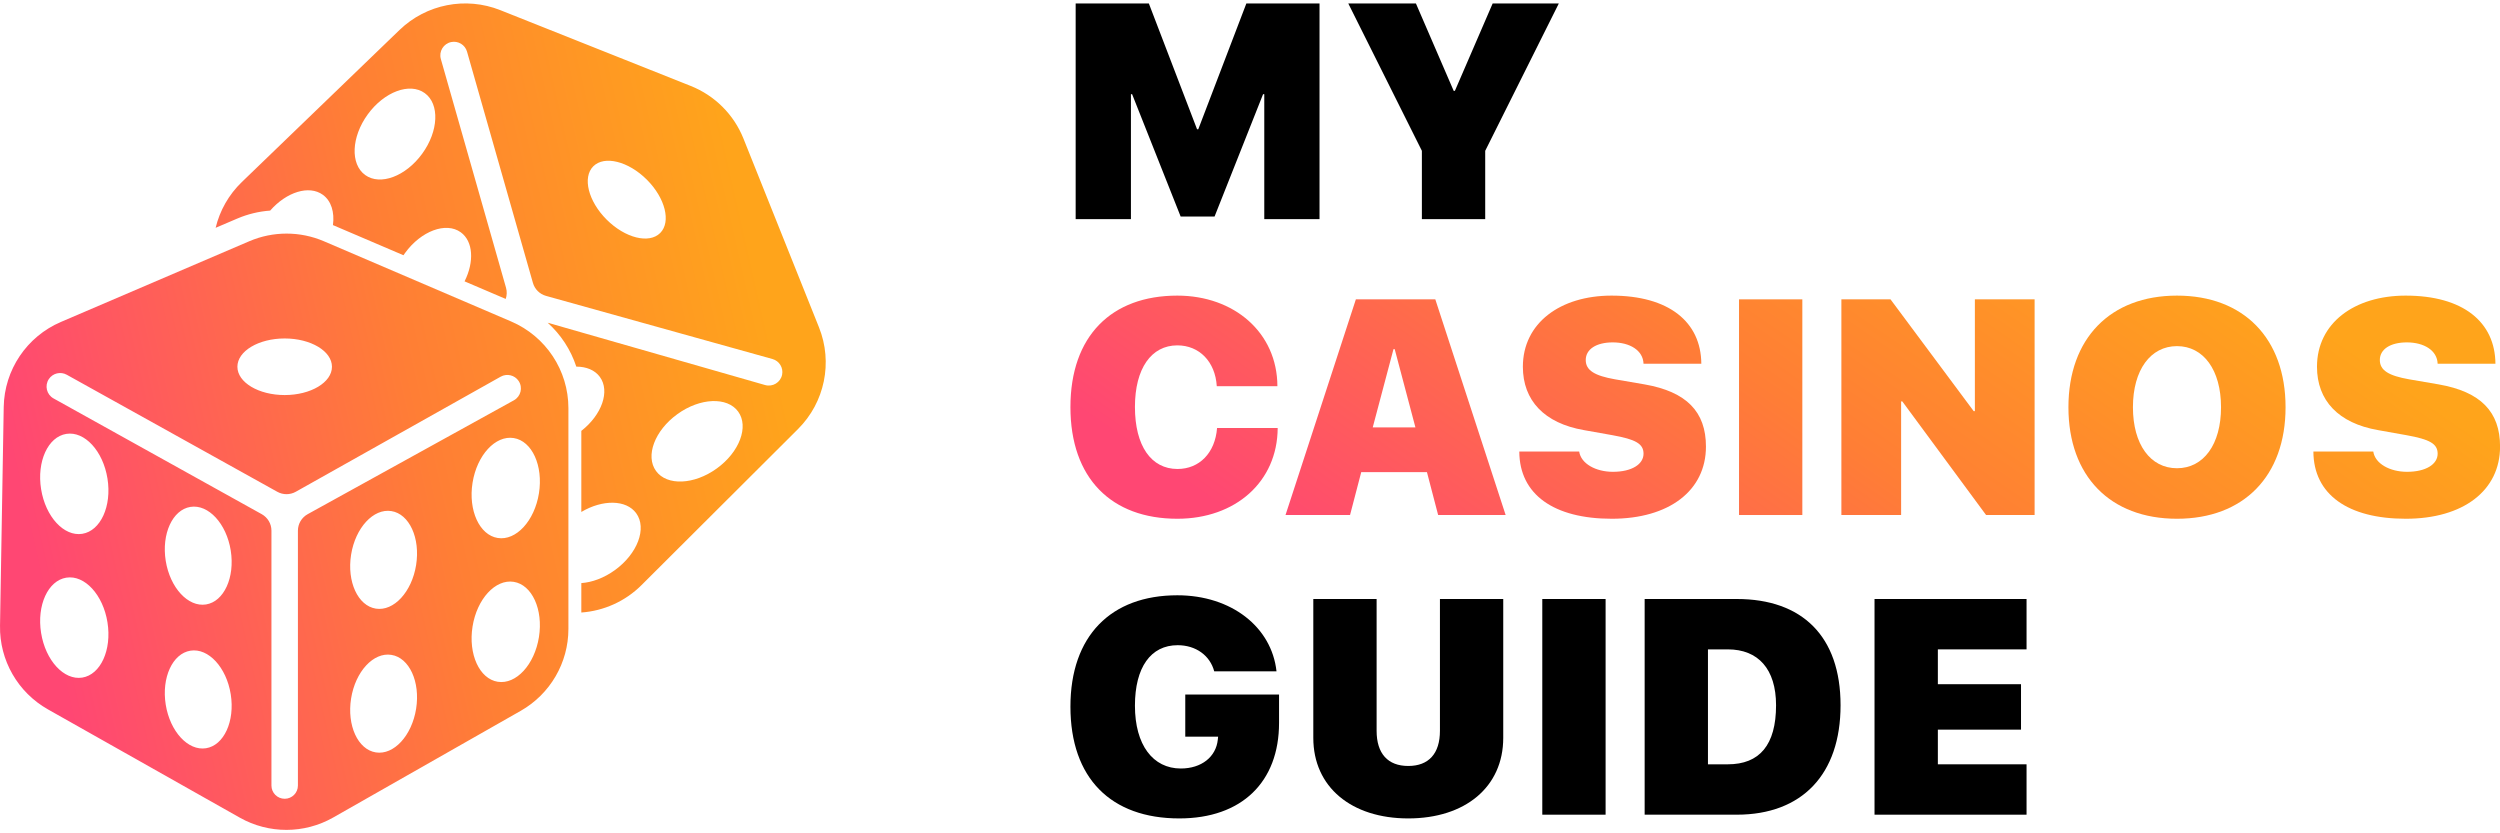
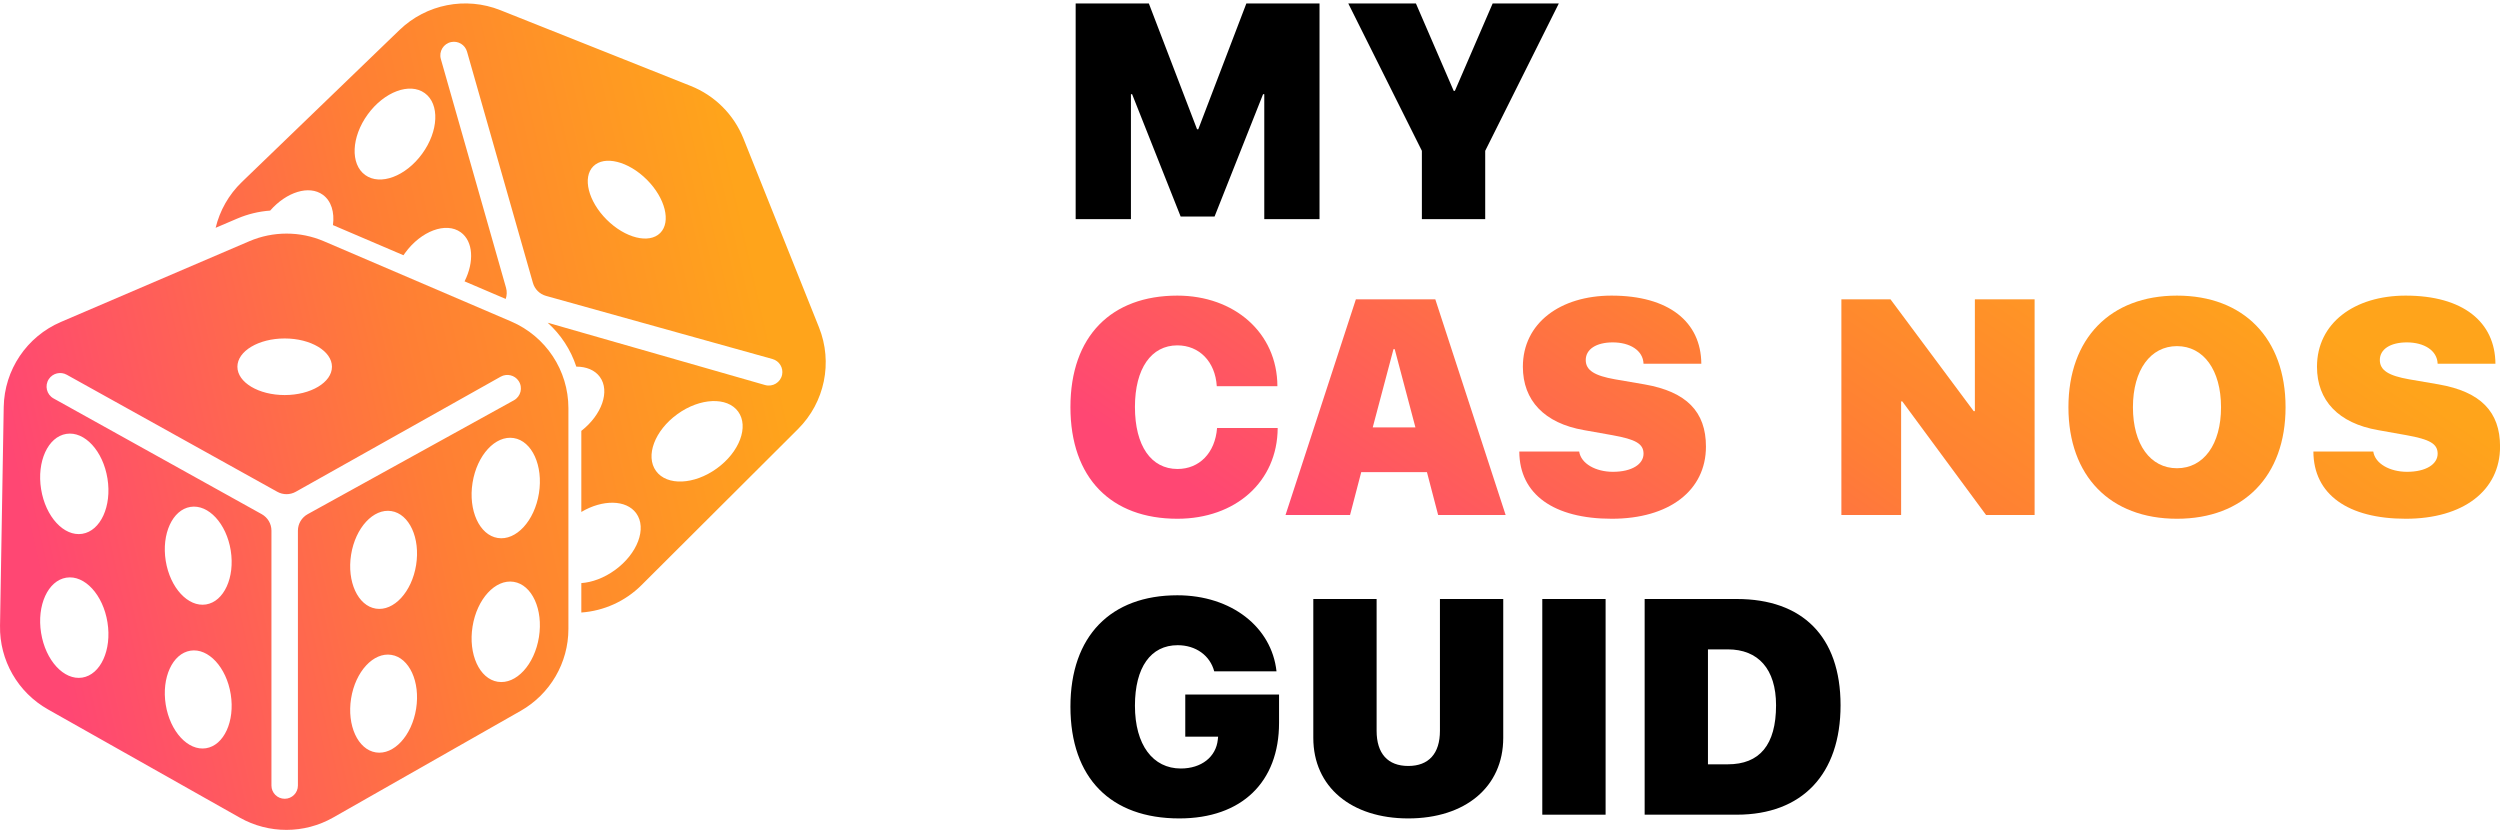
<svg xmlns="http://www.w3.org/2000/svg" width="120" height="40" viewBox="0 0 121 40" fill="none">
  <path d="M63.865 10.438H61.191V4.391H61.133L58.784 10.315H57.144L54.794 4.391H54.737V10.438H52.062V0H55.604L57.938 6.091H57.996L60.324 0H63.865V10.438Z" fill="black" />
  <path d="M71.884 10.438H68.819V7.133L65.256 0H68.53L70.359 4.232H70.416L72.245 0H75.447L71.884 7.133V10.438Z" fill="black" />
  <path d="M56.983 24.941C53.789 24.941 51.809 22.98 51.809 19.537C51.809 16.094 53.796 14.141 56.983 14.141C59.737 14.141 61.819 15.935 61.826 18.524H58.892C58.819 17.338 58.046 16.549 56.983 16.549C55.726 16.549 54.931 17.663 54.931 19.53C54.931 21.418 55.719 22.532 56.991 22.532C58.046 22.532 58.812 21.758 58.906 20.55H61.84C61.826 23.154 59.795 24.941 56.983 24.941Z" fill="url(#paint0_linear_58_3540)" />
  <path d="M69.606 24.76L69.064 22.684H65.884L65.342 24.76H62.219L65.624 14.322H69.469L72.873 24.76H69.606ZM67.445 16.73L66.44 20.521H68.507L67.503 16.73H67.445Z" fill="url(#paint1_linear_58_3540)" />
  <path d="M73.534 21.686H76.432C76.519 22.279 77.242 22.669 78.065 22.669C78.983 22.669 79.547 22.3 79.547 21.794C79.547 21.309 79.164 21.099 78.044 20.897L76.663 20.651C74.748 20.318 73.707 19.219 73.707 17.584C73.707 15.472 75.514 14.141 78 14.141C80.776 14.141 82.33 15.414 82.344 17.439H79.547C79.525 16.788 78.882 16.405 78.058 16.405C77.256 16.405 76.75 16.738 76.75 17.258C76.75 17.758 77.177 18.018 78.167 18.192L79.598 18.438C81.621 18.792 82.568 19.754 82.568 21.447C82.568 23.581 80.783 24.941 78.008 24.941C75.211 24.941 73.541 23.769 73.534 21.686Z" fill="url(#paint2_linear_58_3540)" />
-   <path d="M87.233 24.76H84.169V14.322H87.233V24.76Z" fill="url(#paint3_linear_58_3540)" />
  <path d="M92.014 24.76H89.123V14.322H91.501L95.526 19.732H95.584V14.322H98.475V24.76H96.126L92.072 19.262H92.014V24.76Z" fill="url(#paint4_linear_58_3540)" />
  <path d="M105.366 14.141C108.59 14.141 110.621 16.209 110.621 19.544C110.621 22.879 108.59 24.941 105.366 24.941C102.136 24.941 100.112 22.879 100.112 19.544C100.112 16.209 102.143 14.141 105.366 14.141ZM105.366 16.586C104.087 16.586 103.234 17.736 103.234 19.544C103.234 21.346 104.08 22.496 105.366 22.496C106.653 22.496 107.498 21.346 107.498 19.544C107.498 17.736 106.646 16.586 105.366 16.586Z" fill="url(#paint5_linear_58_3540)" />
  <path d="M111.968 21.686H114.866C114.953 22.279 115.676 22.669 116.5 22.669C117.418 22.669 117.982 22.3 117.982 21.794C117.982 21.309 117.598 21.099 116.478 20.897L115.098 20.651C113.182 20.318 112.142 19.219 112.142 17.584C112.142 15.472 113.949 14.141 116.435 14.141C119.21 14.141 120.764 15.414 120.779 17.439H117.982C117.96 16.788 117.317 16.405 116.493 16.405C115.69 16.405 115.184 16.738 115.184 17.258C115.184 17.758 115.611 18.018 116.601 18.192L118.032 18.438C120.056 18.792 121.003 19.754 121.003 21.447C121.003 23.581 119.217 24.941 116.442 24.941C113.645 24.941 111.975 23.769 111.968 21.686Z" fill="url(#paint6_linear_58_3540)" />
  <path d="M61.906 34.822C61.906 37.679 60.106 39.445 57.078 39.445C53.767 39.445 51.809 37.499 51.809 34.034C51.809 30.612 53.767 28.645 56.983 28.645C59.6 28.645 61.551 30.185 61.783 32.327H58.769C58.566 31.56 57.88 31.061 56.998 31.061C55.697 31.061 54.931 32.131 54.931 33.99C54.931 35.893 55.805 37.029 57.15 37.029C58.147 37.029 58.855 36.471 58.942 35.632L58.957 35.488H57.367V33.448H61.906V34.822Z" fill="black" />
  <path d="M66.628 28.825V35.206C66.628 36.305 67.17 36.906 68.16 36.906C69.151 36.906 69.693 36.305 69.693 35.206V28.825H72.757V35.546C72.757 37.925 70.914 39.445 68.16 39.445C65.407 39.445 63.564 37.925 63.564 35.546V28.825H66.628Z" fill="black" />
  <path d="M77.711 39.264H74.647V28.825H77.711V39.264Z" fill="black" />
  <path d="M79.601 28.825H84.06C87.226 28.825 89.083 30.627 89.083 33.969C89.083 37.311 87.219 39.264 84.06 39.264H79.601V28.825ZM82.665 31.263V36.826H83.627C85.159 36.826 85.961 35.893 85.961 33.969C85.961 32.211 85.094 31.263 83.627 31.263H82.665Z" fill="black" />
-   <path d="M98.085 36.826V39.264H90.727V28.825H98.085V31.263H93.792V32.949H97.817V35.148H93.792V36.826H98.085Z" fill="black" />
  <path fill-rule="evenodd" clip-rule="evenodd" d="M0.18 19.533L0.001 30.119C-0.028 31.792 0.864 33.346 2.323 34.169L11.607 39.408C13.01 40.2 14.728 40.197 16.129 39.4L25.202 34.238C26.629 33.426 27.511 31.912 27.511 30.273V19.588C27.511 17.763 26.421 16.113 24.74 15.393L15.677 11.51C14.523 11.016 13.217 11.016 12.064 11.51L2.95 15.415C1.294 16.124 0.21 17.736 0.18 19.533ZM3.232 17.971L13.422 23.636C13.7 23.791 14.039 23.79 14.317 23.634L24.234 18.064C24.533 17.897 24.912 17.987 25.102 18.272C25.314 18.59 25.209 19.021 24.874 19.207L14.891 24.72C14.6 24.881 14.419 25.186 14.419 25.519V37.855C14.419 38.208 14.133 38.494 13.779 38.494C13.425 38.494 13.138 38.208 13.138 37.855V25.517C13.138 25.185 12.958 24.881 12.668 24.719L2.591 19.117C2.256 18.931 2.151 18.499 2.364 18.18C2.554 17.895 2.932 17.804 3.232 17.971ZM13.779 18.954C15.043 18.954 16.067 18.341 16.067 17.584C16.067 16.828 15.043 16.215 13.779 16.215C12.515 16.215 11.49 16.828 11.49 17.584C11.49 18.341 12.515 18.954 13.779 18.954ZM11.168 26.478C11.376 27.782 10.84 28.951 9.971 29.089C9.103 29.227 8.23 28.282 8.021 26.978C7.813 25.674 8.349 24.505 9.218 24.367C10.087 24.229 10.96 25.174 11.168 26.478ZM18.19 29.291C17.321 29.153 16.785 27.985 16.993 26.681C17.201 25.377 18.074 24.431 18.943 24.57C19.812 24.707 20.348 25.876 20.14 27.18C19.932 28.484 19.059 29.429 18.19 29.291ZM11.168 33.437C11.376 34.741 10.84 35.91 9.971 36.048C9.103 36.186 8.23 35.241 8.021 33.937C7.813 32.633 8.349 31.464 9.218 31.326C10.087 31.188 10.96 32.133 11.168 33.437ZM18.19 36.25C17.321 36.112 16.785 34.944 16.993 33.64C17.201 32.336 18.074 31.39 18.943 31.529C19.812 31.666 20.348 32.835 20.14 34.139C19.932 35.443 19.059 36.388 18.19 36.25ZM5.202 22.997C5.416 24.332 4.869 25.529 3.981 25.67C3.094 25.811 2.202 24.842 1.989 23.507C1.775 22.171 2.322 20.974 3.21 20.833C4.097 20.692 4.989 21.661 5.202 22.997ZM24.092 25.872C23.204 25.732 22.658 24.535 22.871 23.199C23.084 21.863 23.976 20.894 24.864 21.035C25.751 21.176 26.298 22.373 26.085 23.709C25.872 25.045 24.979 26.013 24.092 25.872ZM5.202 29.956C5.416 31.291 4.869 32.488 3.981 32.629C3.094 32.77 2.202 31.801 1.989 30.466C1.775 29.13 2.322 27.933 3.21 27.792C4.097 27.651 4.989 28.62 5.202 29.956ZM24.092 32.831C23.204 32.691 22.658 31.494 22.871 30.158C23.084 28.822 23.976 27.853 24.864 27.994C25.751 28.135 26.298 29.332 26.085 30.668C25.872 32.004 24.979 32.972 24.092 32.831Z" fill="url(#paint7_linear_58_3540)" />
  <path fill-rule="evenodd" clip-rule="evenodd" d="M11.706 8.643L19.338 1.283C20.633 0.034 22.543 -0.341 24.216 0.325L33.428 3.992C34.595 4.456 35.518 5.377 35.983 6.54L39.639 15.677C40.318 17.372 39.919 19.307 38.625 20.598L31.049 28.153C30.258 28.942 29.219 29.402 28.136 29.479V28.055C28.654 28.02 29.233 27.809 29.761 27.427C30.858 26.633 31.32 25.401 30.793 24.675C30.31 24.011 29.168 24.001 28.136 24.612V20.688C29.131 19.912 29.534 18.764 29.035 18.078C28.791 17.743 28.376 17.578 27.893 17.578C27.625 16.761 27.146 16.028 26.506 15.453L37.03 18.469C37.399 18.574 37.779 18.343 37.854 17.968C37.922 17.633 37.718 17.302 37.388 17.21L26.427 14.154C26.12 14.069 25.88 13.83 25.793 13.524L22.604 2.332C22.51 2.003 22.178 1.801 21.841 1.868C21.465 1.943 21.232 2.322 21.337 2.691L24.491 13.758C24.543 13.94 24.536 14.13 24.477 14.302L22.485 13.451C22.959 12.507 22.906 11.514 22.301 11.076C21.589 10.561 20.381 11.01 19.604 12.078C19.578 12.114 19.553 12.151 19.528 12.187L16.115 10.728C16.197 10.108 16.036 9.558 15.625 9.261C14.959 8.779 13.867 9.124 13.076 10.026C12.532 10.065 11.993 10.194 11.481 10.413L10.437 10.859C10.636 10.03 11.069 9.257 11.706 8.643ZM31.953 11.111C31.417 11.646 30.258 11.356 29.364 10.465C28.47 9.574 28.18 8.417 28.716 7.882C29.253 7.347 30.412 7.637 31.306 8.528C32.2 9.42 32.489 10.576 31.953 11.111ZM17.675 8.304C18.402 8.831 19.637 8.37 20.433 7.275C21.23 6.18 21.286 4.866 20.558 4.34C19.831 3.813 18.596 4.274 17.799 5.369C17.003 6.464 16.947 7.778 17.675 8.304ZM32.783 19.879C31.686 20.673 31.224 21.905 31.752 22.63C32.279 23.356 33.597 23.3 34.694 22.506C35.792 21.712 36.254 20.48 35.727 19.754C35.199 19.029 33.881 19.084 32.783 19.879Z" fill="url(#paint8_linear_58_3540)" />
  <defs>
    <linearGradient id="paint0_linear_58_3540" x1="53.323" y1="20.447" x2="74.522" y2="-10.373" gradientUnits="userSpaceOnUse">
      <stop stop-color="#FF4773" />
      <stop offset="0.53" stop-color="#FF7E35" />
      <stop offset="1" stop-color="#FFA41B" />
    </linearGradient>
    <linearGradient id="paint1_linear_58_3540" x1="53.323" y1="20.447" x2="74.522" y2="-10.373" gradientUnits="userSpaceOnUse">
      <stop stop-color="#FF4773" />
      <stop offset="0.53" stop-color="#FF7E35" />
      <stop offset="1" stop-color="#FFA41B" />
    </linearGradient>
    <linearGradient id="paint2_linear_58_3540" x1="53.323" y1="20.447" x2="74.522" y2="-10.373" gradientUnits="userSpaceOnUse">
      <stop stop-color="#FF4773" />
      <stop offset="0.53" stop-color="#FF7E35" />
      <stop offset="1" stop-color="#FFA41B" />
    </linearGradient>
    <linearGradient id="paint3_linear_58_3540" x1="53.323" y1="20.447" x2="74.522" y2="-10.373" gradientUnits="userSpaceOnUse">
      <stop stop-color="#FF4773" />
      <stop offset="0.53" stop-color="#FF7E35" />
      <stop offset="1" stop-color="#FFA41B" />
    </linearGradient>
    <linearGradient id="paint4_linear_58_3540" x1="53.323" y1="20.447" x2="74.522" y2="-10.373" gradientUnits="userSpaceOnUse">
      <stop stop-color="#FF4773" />
      <stop offset="0.53" stop-color="#FF7E35" />
      <stop offset="1" stop-color="#FFA41B" />
    </linearGradient>
    <linearGradient id="paint5_linear_58_3540" x1="53.323" y1="20.447" x2="74.522" y2="-10.373" gradientUnits="userSpaceOnUse">
      <stop stop-color="#FF4773" />
      <stop offset="0.53" stop-color="#FF7E35" />
      <stop offset="1" stop-color="#FFA41B" />
    </linearGradient>
    <linearGradient id="paint6_linear_58_3540" x1="53.323" y1="20.447" x2="74.522" y2="-10.373" gradientUnits="userSpaceOnUse">
      <stop stop-color="#FF4773" />
      <stop offset="0.53" stop-color="#FF7E35" />
      <stop offset="1" stop-color="#FFA41B" />
    </linearGradient>
    <linearGradient id="paint7_linear_58_3540" x1="0.875" y1="23.355" x2="37.135" y2="15.134" gradientUnits="userSpaceOnUse">
      <stop stop-color="#FF4773" />
      <stop offset="0.53" stop-color="#FF7E35" />
      <stop offset="1" stop-color="#FFA41B" />
    </linearGradient>
    <linearGradient id="paint8_linear_58_3540" x1="0.875" y1="23.355" x2="37.135" y2="15.134" gradientUnits="userSpaceOnUse">
      <stop stop-color="#FF4773" />
      <stop offset="0.53" stop-color="#FF7E35" />
      <stop offset="1" stop-color="#FFA41B" />
    </linearGradient>
  </defs>
</svg>